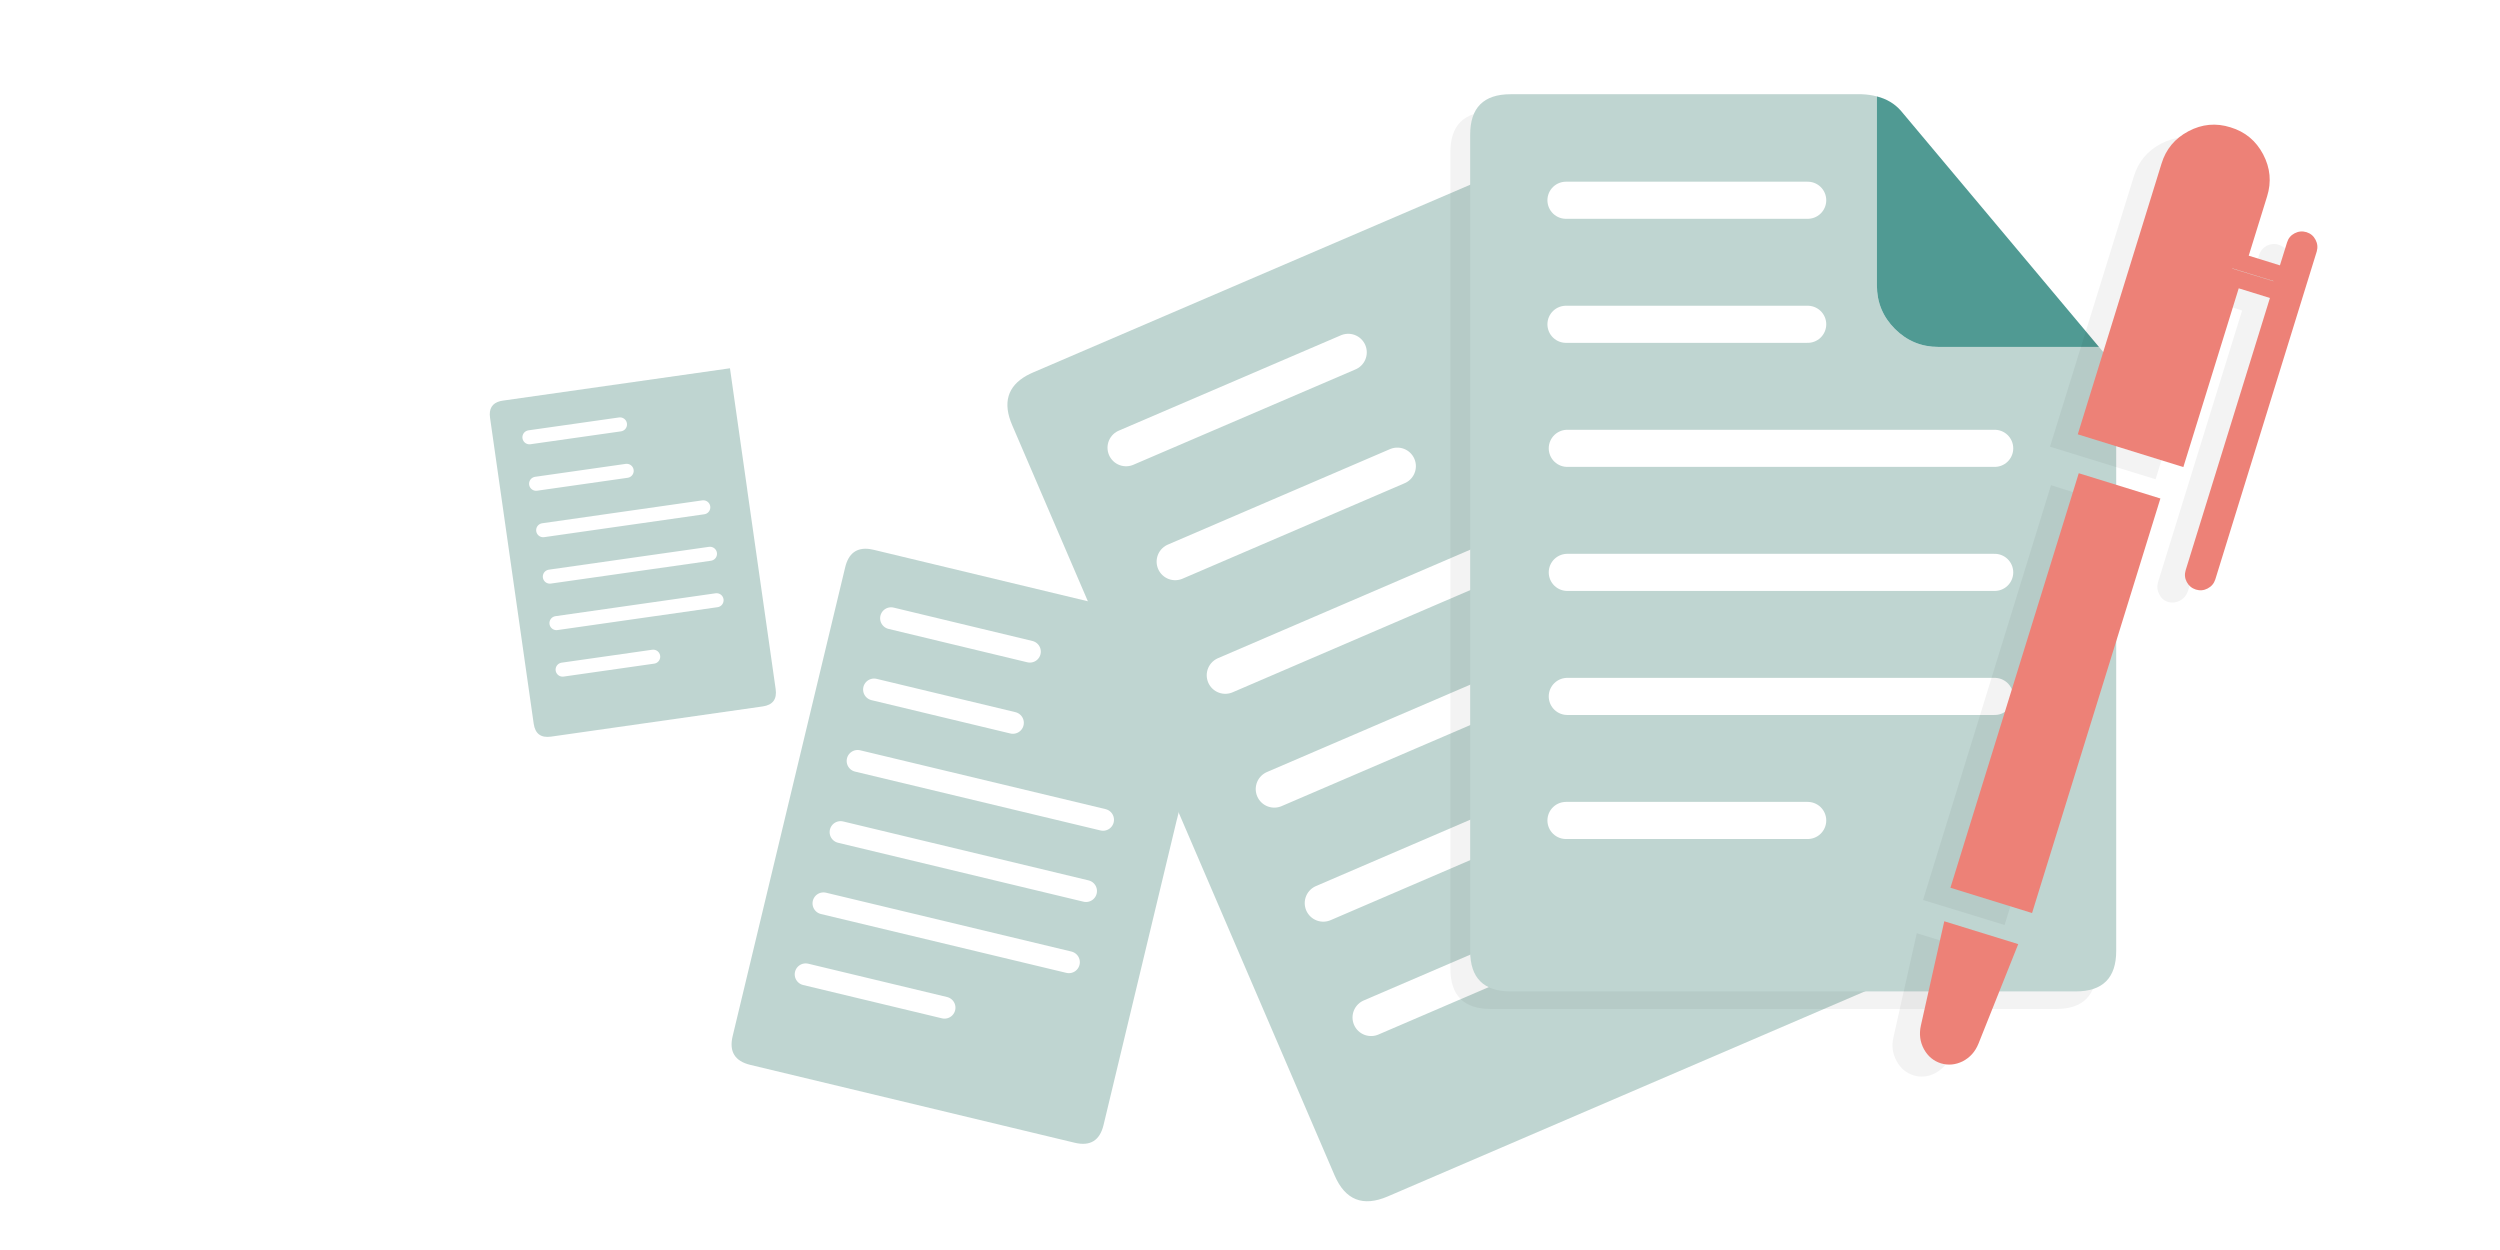
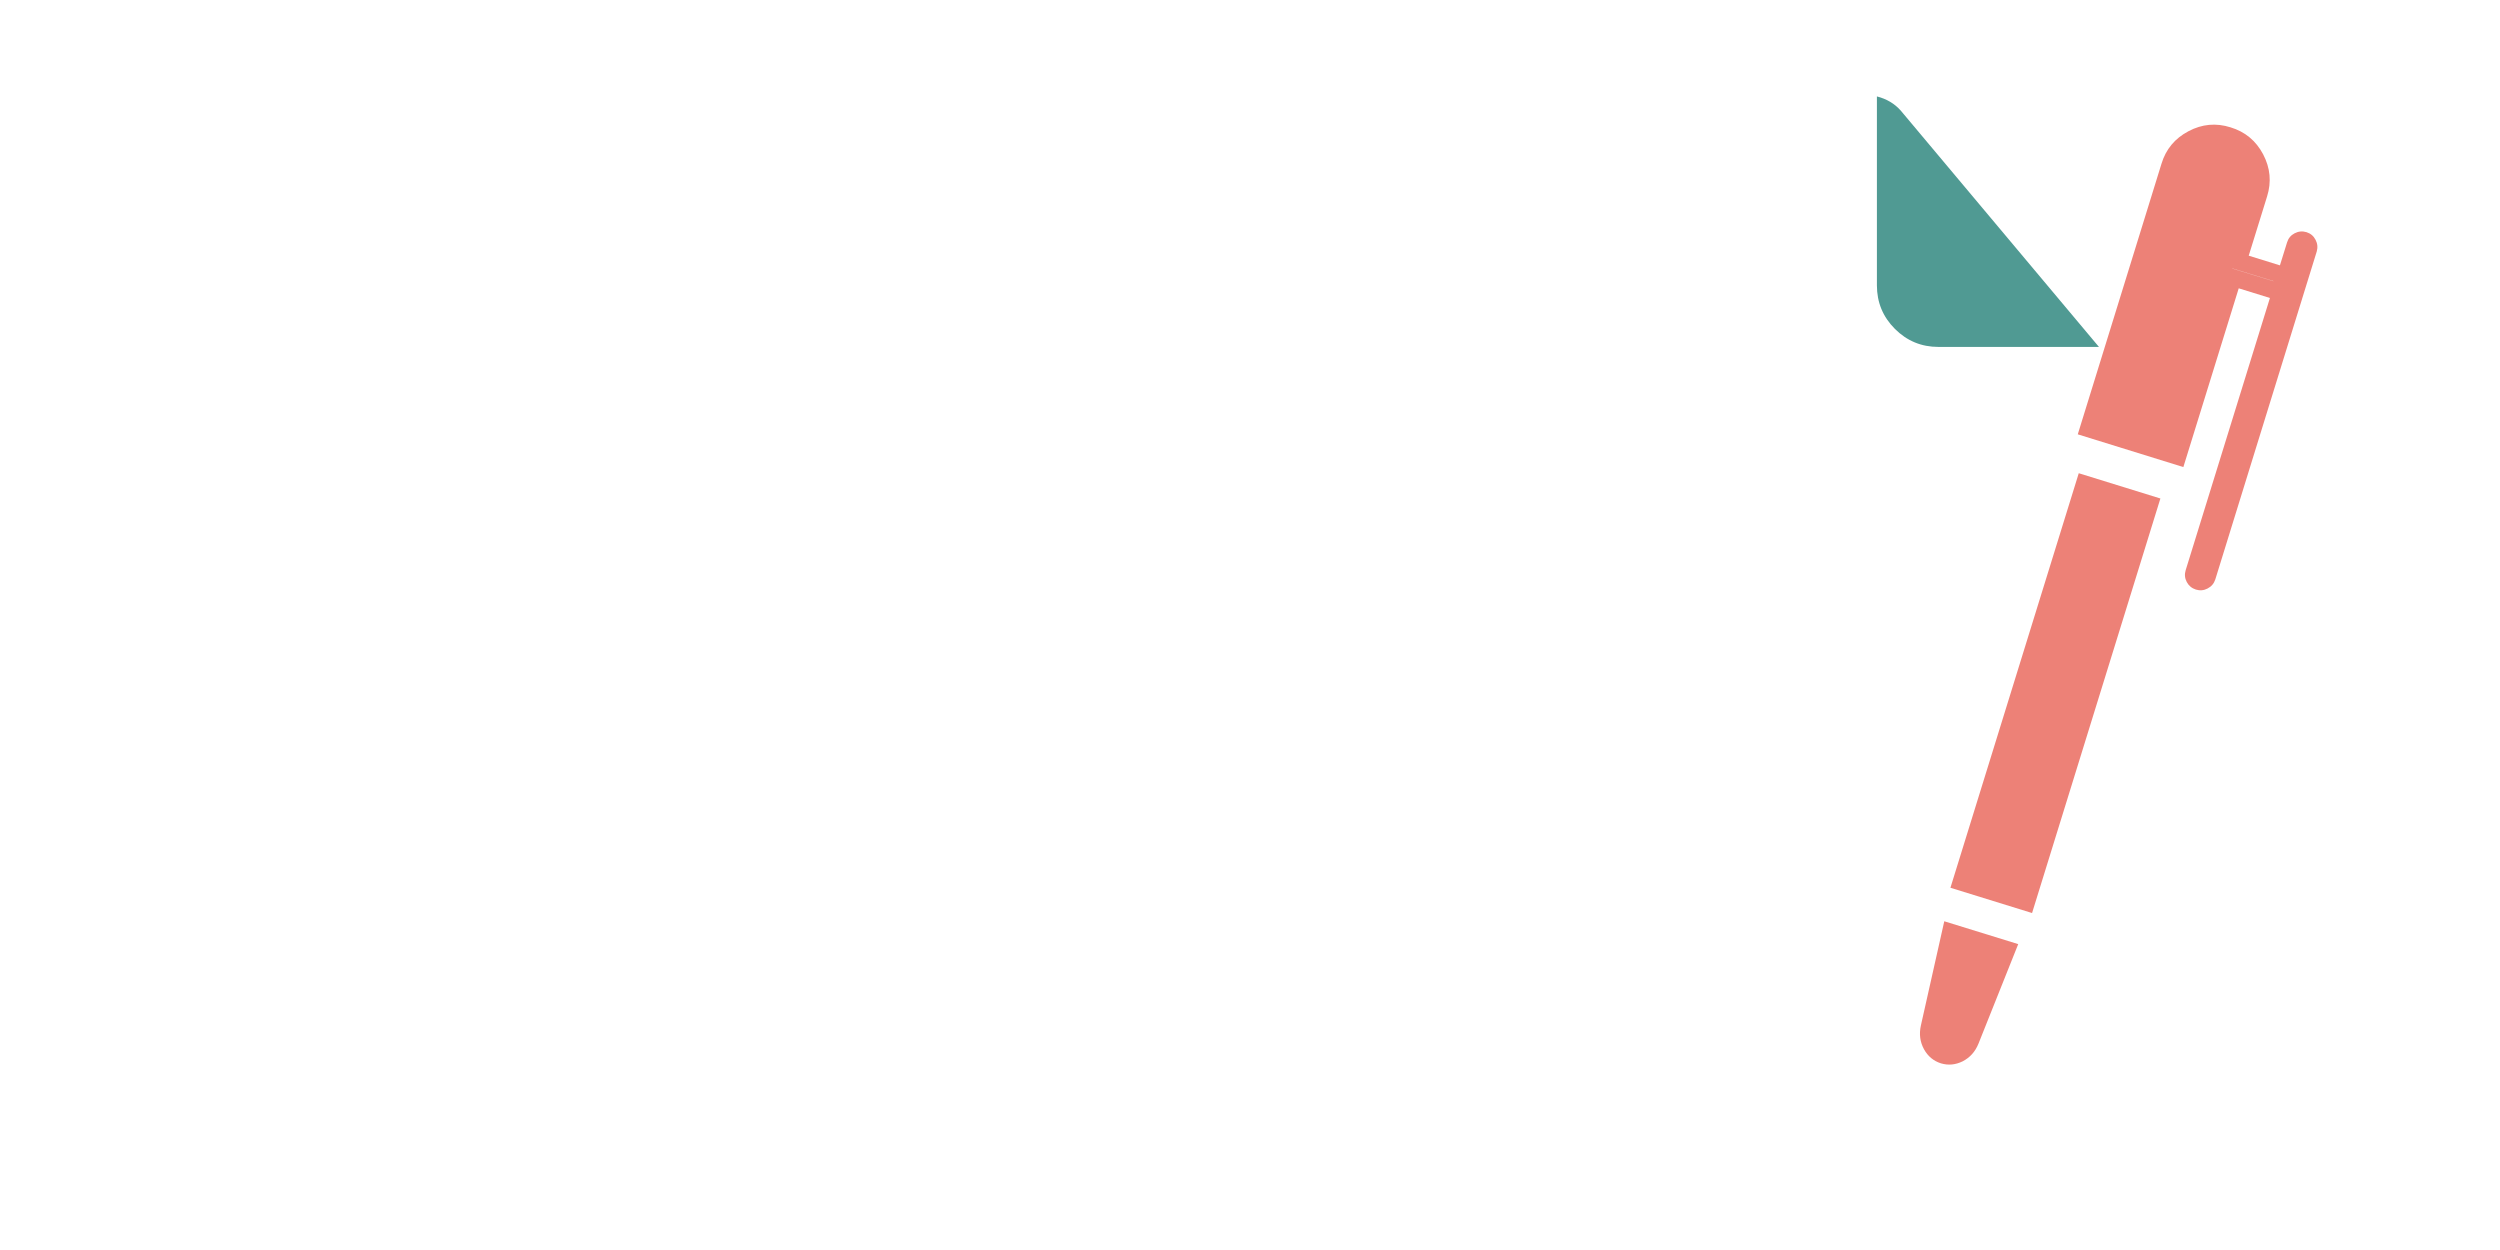
<svg xmlns="http://www.w3.org/2000/svg" xmlns:xlink="http://www.w3.org/1999/xlink" version="1.1" preserveAspectRatio="none" x="0px" y="0px" width="380px" height="190px" viewBox="0 0 380 190">
  <defs>
    <filter id="Filter_1" x="-20%" y="-20%" width="140%" height="140%" color-interpolation-filters="sRGB">
      <feColorMatrix in="SourceGraphic" type="matrix" values="0.86 0 0 0 0.141 0 0.86 0 0 0.141 0 0 0.86 0 0.141 0 0 0 1 0" result="result1" />
    </filter>
    <filter id="Filter_2" x="-20%" y="-20%" width="140%" height="140%" color-interpolation-filters="sRGB">
      <feColorMatrix in="SourceGraphic" type="matrix" values="0.66 0 0 0 0.341 0 0.66 0 0 0.341 0 0 0.66 0 0.341 0 0 0 1 0" result="result1" />
    </filter>
    <g id="Symbole_2_0_Layer0_0_FILL">
-       <path fill="#BFD5D1" stroke="none" d=" M 112.7 -129.55 L 112.75 -129.55 54.6 -264.95 -198.75 -156.15 Q -200.354 -155.462 -201.75 -154.7 -214.957 -147.301 -208.35 -132.05 L -61.65 209.3 Q -54.4 226.15 -37.5 218.9 L 198.8 117.35 Q 215.65 110.1 208.4 93.15 L 112.7 -129.55 M -134.2 -70 L -33.1 -113.45 -134.2 -70 M -156.55 -121.85 L -55.45 -165.25 -156.55 -121.85 M -111.4 -18.3 L 67.3 -95.15 -111.4 -18.3 M -89.1 33.5 L 89.65 -43.3 -89.1 33.5 M -66.8 85.4 L 111.9 8.55 -66.8 85.4 M -45.05 137.45 L 56.05 94 -45.05 137.45 Z" />
-     </g>
+       </g>
    <g id="Symbole_1_0_Layer2_0_FILL">
-       <path fill="#000000" fill-opacity="0.047" stroke="none" d=" M 51 -207.1 Q 47.8 -207.95 44.1 -208.1 L -115.7 -208.1 Q -134.1 -208.1 -134.1 -189.7 L -134.1 181.8 Q -134.1 200.2 -115.7 200.2 L 141.5 200.2 Q 159.9 200.2 159.9 181.8 L 159.9 -83.75 152.05 -93.1 79 -93.1 Q 67.4 -93.1 59.2 -101.3 51 -109.5 51 -121.1 L 51 -207.1 Z" />
-     </g>
+       </g>
    <g id="Symbole_1_0_Layer1_0_FILL">
-       <path fill="#BFD5D1" stroke="none" d=" M 60 -215.1 Q 56.8 -215.95 53.1 -216.1 L -106.7 -216.1 Q -125.1 -216.1 -125.1 -197.7 L -125.1 173.8 Q -125.1 192.2 -106.7 192.2 L 150.5 192.2 Q 168.9 192.2 168.9 173.8 L 168.9 -91.75 161.05 -101.1 88 -101.1 Q 76.4 -101.1 68.2 -109.3 60 -117.5 60 -129.1 L 60 -215.1 Z" />
      <path fill="#509A93" stroke="none" d=" M 70.85 -208.65 Q 66.65 -213.4 60 -215.1 L 60 -129.1 Q 60 -117.5 68.2 -109.3 76.4 -101.1 88 -101.1 L 161.05 -101.1 70.85 -208.65 Z" />
    </g>
    <g id="Layer2_0_FILL">
-       <path fill="#000000" fill-opacity="0.047" stroke="none" d=" M 302.6 145.3 L 291.35 141.85 287.8 157.7 Q 287.35 159.6 288.3 161.3 289.15 162.9 290.85 163.45 292.5 163.95 294.1 163.15 295.8 162.25 296.55 160.4 L 302.6 145.3 M 292.3 136.8 L 304.7 140.6 324.15 77.65 311.75 73.75 292.3 136.8 M 334.85 21.25 Q 331.5 20.25 328.45 21.85 325.35 23.5 324.35 26.8 L 311.6 67.9 327.65 72.85 336.05 45.7 340.8 47.2 328 88.55 Q 327.75 89.5 328.2 90.3 328.6 91.2 329.55 91.5 330.5 91.75 331.35 91.3 332.2 90.85 332.55 89.9 L 347.95 40.1 Q 348.2 39.15 347.7 38.35 347.3 37.5 346.35 37.2 345.45 36.9 344.55 37.35 343.7 37.8 343.4 38.7 L 342.35 42.25 337.6 40.8 340.4 31.8 Q 341.4 28.5 339.75 25.35 338.15 22.3 334.85 21.25 Z" />
-     </g>
+       </g>
    <g id="Symbole_3_0_Layer0_0_FILL">
      <path fill="#ED8177" stroke="none" d=" M -76.6 133.35 L -39.45 144.85 18.95 -43.8 -18.2 -55.3 -76.6 133.35 M -45.75 159 L -79.4 148.6 -90.05 196.05 Q -91.35 201.9 -88.6 206.9 -85.95 211.65 -80.95 213.25 -75.95 214.75 -71.05 212.35 -66 209.75 -63.8 204.2 L -45.75 159 M 65.7 -200.45 Q 60.8 -209.7 50.9 -212.7 41 -215.85 31.75 -210.95 22.45 -206.05 19.45 -196.15 L -18.65 -73 29.4 -58.1 54.6 -139.45 68.8 -135.05 30.45 -11.15 Q 29.6 -8.35 30.95 -5.8 32.3 -3.25 35.1 -2.35 37.9 -1.5 40.45 -2.85 43.05 -4.2 43.95 -7 L 90.1 -156.2 Q 90.9 -159 89.55 -161.55 88.25 -164.1 85.45 -165 82.65 -165.85 80.05 -164.5 77.45 -163.15 76.6 -160.35 L 73.35 -149.9 59.15 -154.3 67.5 -181.25 Q 70.6 -191.15 65.7 -200.45 M 70.35 -142.7 L 51.65 -148.45 51.7 -148.5 70.4 -142.75 70.35 -142.7 Z" />
-       <path fill="#BFD5D1" stroke="none" d=" M 51.65 -148.45 L 70.35 -142.7 70.4 -142.75 51.7 -148.5 51.65 -148.45 Z" />
    </g>
    <path id="Symbole_2_0_Layer0_0_1_STROKES" stroke="#FFFFFF" stroke-width="16.89" stroke-linejoin="round" stroke-linecap="round" fill="none" d=" M -134.2 -70 L -33.1 -113.45 M -156.55 -121.85 L -55.45 -165.25 M -111.4 -18.3 L 67.3 -95.15 M -89.1 33.5 L 89.65 -43.3 M -66.8 85.4 L 111.9 8.55 M -45.05 137.45 L 56.05 94" />
    <path id="Symbole_1_0_Layer0_0_1_STROKES" stroke="#FFFFFF" stroke-width="16.89" stroke-linejoin="round" stroke-linecap="round" fill="none" d=" M -80.9 1.5 L 113.6 1.5 M -80.9 57.95 L 113.6 57.95 M -81.5 114.4 L 28.5 114.4 M -80.9 -54.95 L 113.6 -54.95 M -81.5 -167.85 L 28.5 -167.85 M -81.5 -111.4 L 28.5 -111.4" />
  </defs>
  <g transform="matrix( 0.158, 0.118, -0.118, 0.158, 145.8,131.7) ">
    <g transform="matrix( 1, 0, 0, 1, 0,0) ">
      <use filter="url(#Filter_1)" xlink:href="#Symbole_2_0_Layer0_0_FILL" />
      <use filter="url(#Filter_1)" xlink:href="#Symbole_2_0_Layer0_0_1_STROKES" />
    </g>
  </g>
  <g transform="matrix( 0.122, 0.033, -0.033, 0.122, 95.55,86.5) ">
    <g transform="matrix( 1, 0, 0, 1, 0,0) ">
      <use filter="url(#Filter_2)" xlink:href="#Symbole_2_0_Layer0_0_FILL" />
      <use filter="url(#Filter_2)" xlink:href="#Symbole_2_0_Layer0_0_1_STROKES" />
    </g>
  </g>
  <g transform="matrix( 0.334, 0, 0, 0.334, 223.45,108.75) ">
    <g transform="matrix( 1, 0, 0, 1, 0,0) ">
      <use xlink:href="#Symbole_2_0_Layer0_0_FILL" />
      <use xlink:href="#Symbole_2_0_Layer0_0_1_STROKES" />
    </g>
  </g>
  <g transform="matrix( 0.334, 0, 0, 0.334, 265.25,86.5) ">
    <g transform="matrix( 1, 0, 0, 1, 0,0) ">
      <use xlink:href="#Symbole_1_0_Layer2_0_FILL" />
    </g>
    <g transform="matrix( 1, 0, 0, 1, 0,0) ">
      <use xlink:href="#Symbole_1_0_Layer1_0_FILL" />
    </g>
    <g transform="matrix( 1, 0, 0, 1, 0,0) ">
      <use xlink:href="#Symbole_1_0_Layer0_0_1_STROKES" />
    </g>
  </g>
  <g transform="matrix( 1, 0, 0, 1, 0,0) ">
    <use xlink:href="#Layer2_0_FILL" />
  </g>
  <g transform="matrix( 0.334, 0, 0, 0.334, 322.05,90.4) ">
    <g transform="matrix( 1, 0, 0, 1, 0,0) ">
      <use xlink:href="#Symbole_3_0_Layer0_0_FILL" />
    </g>
  </g>
</svg>